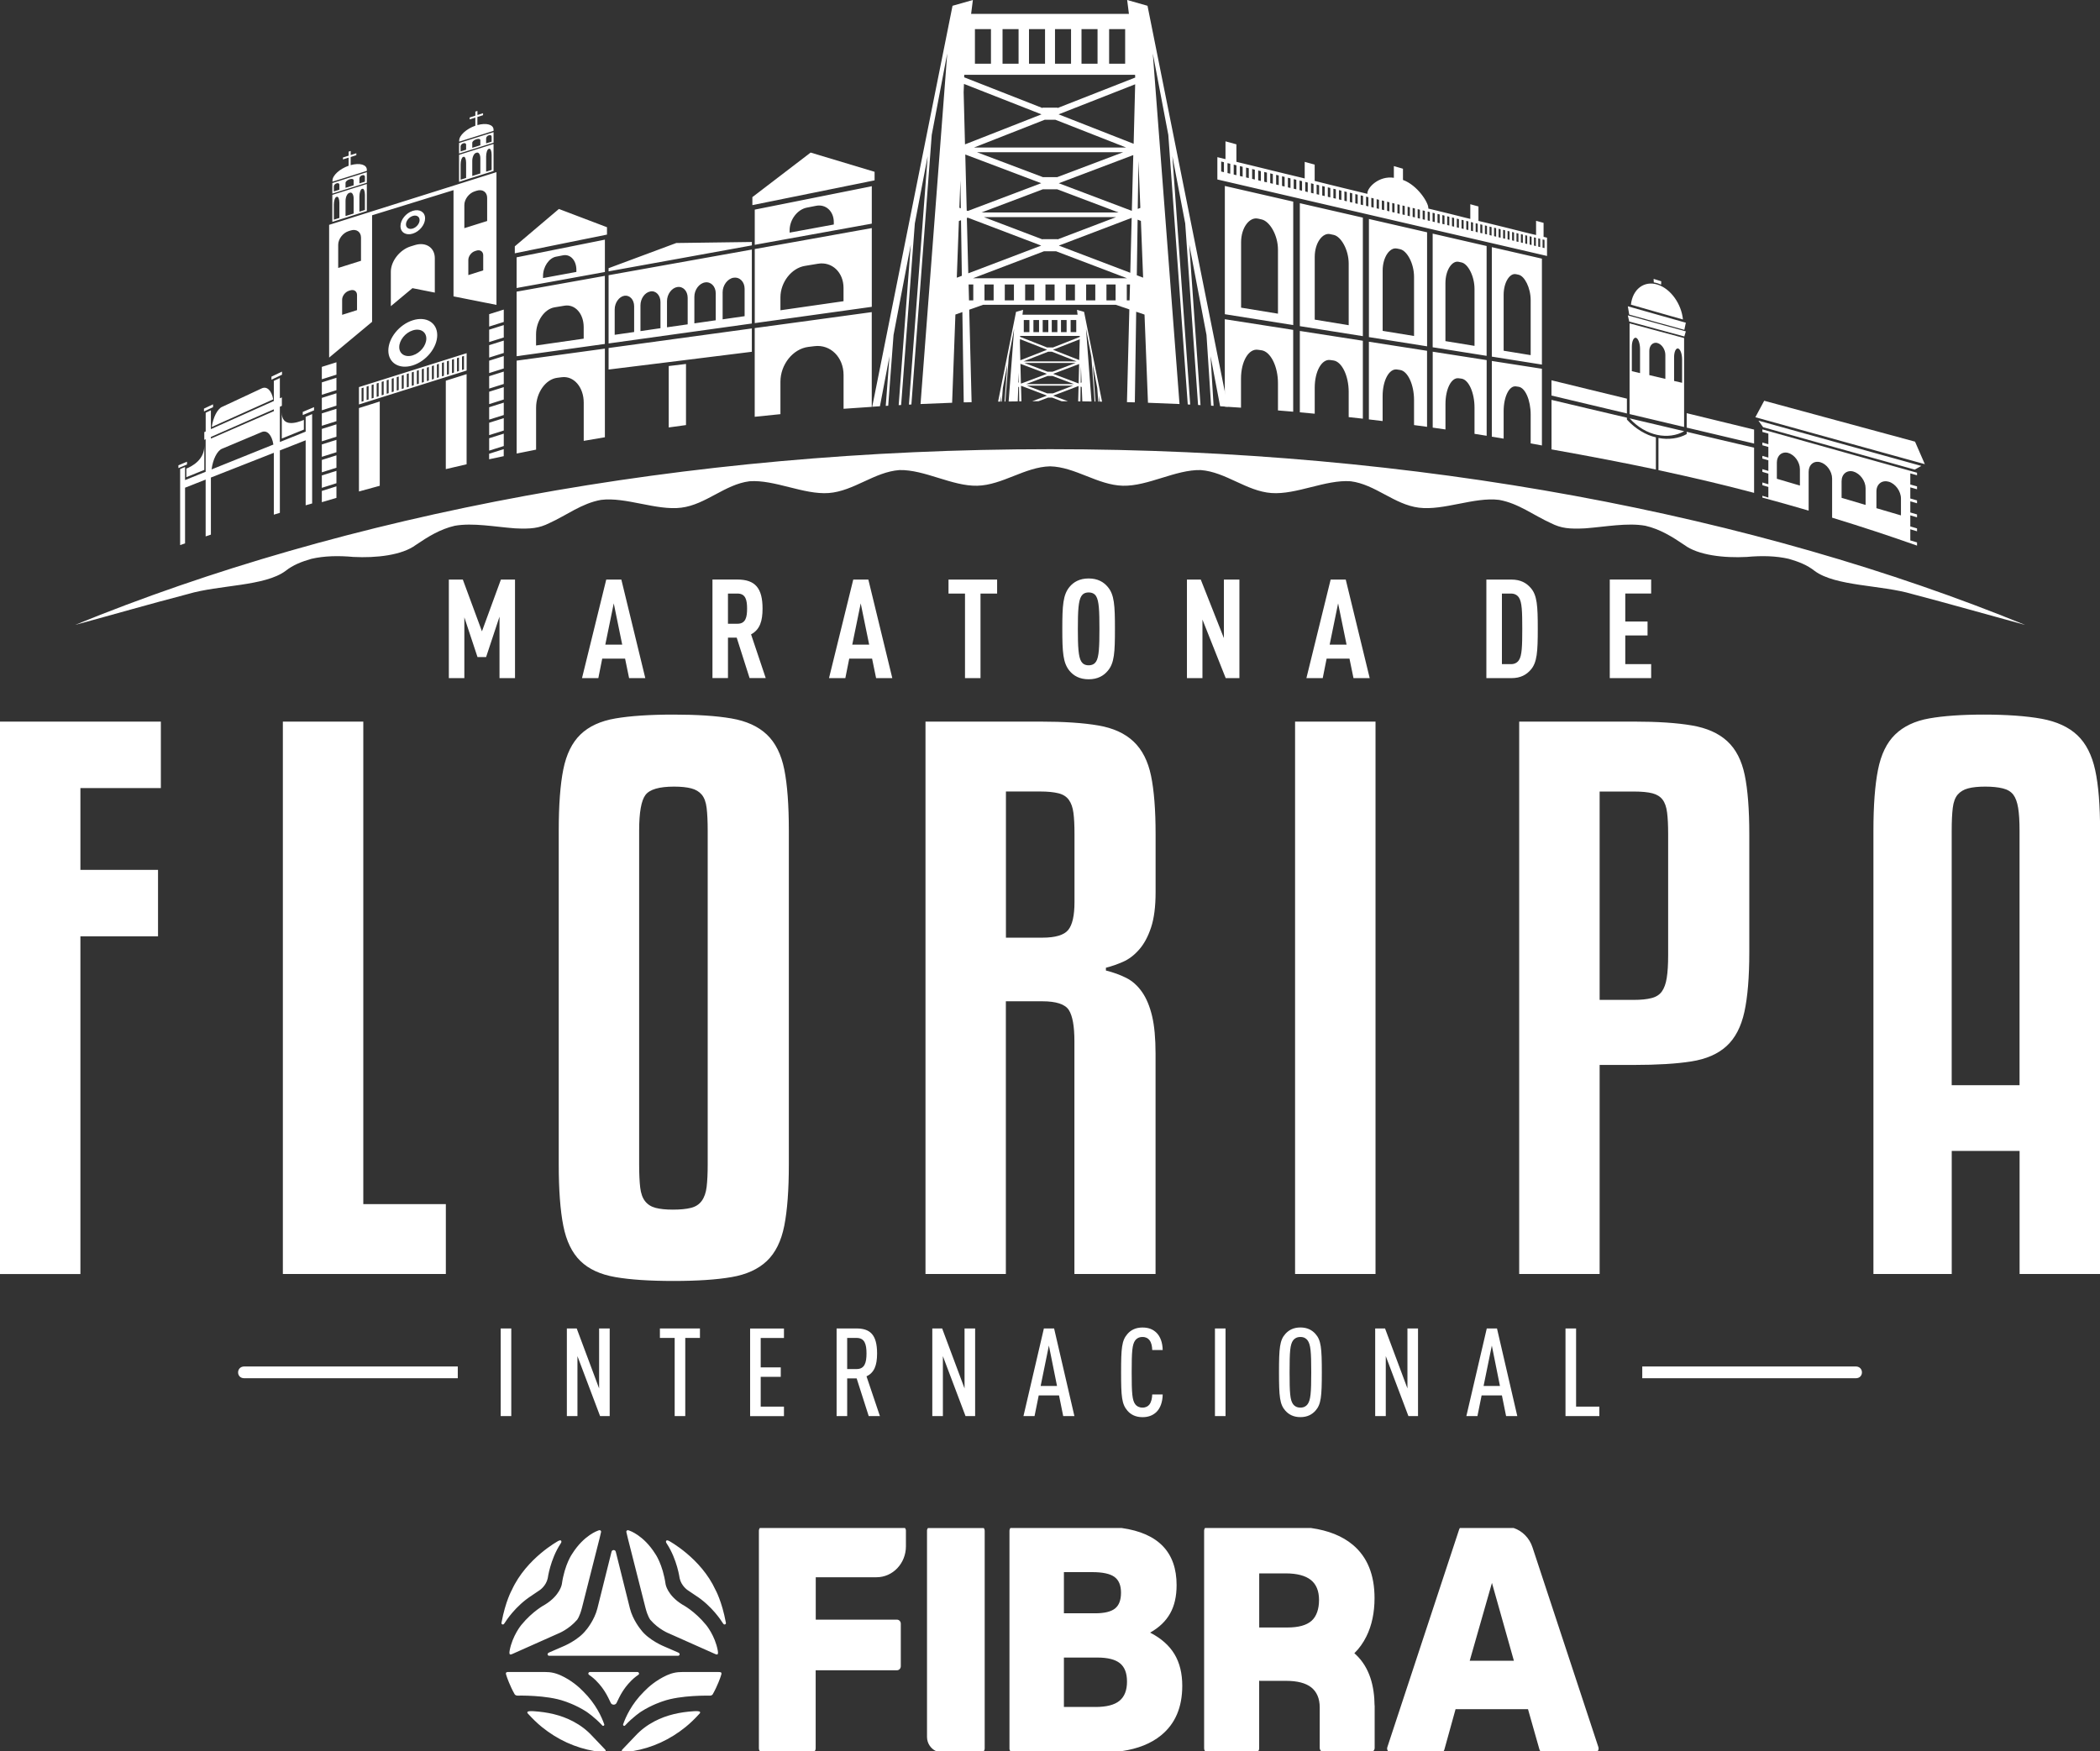
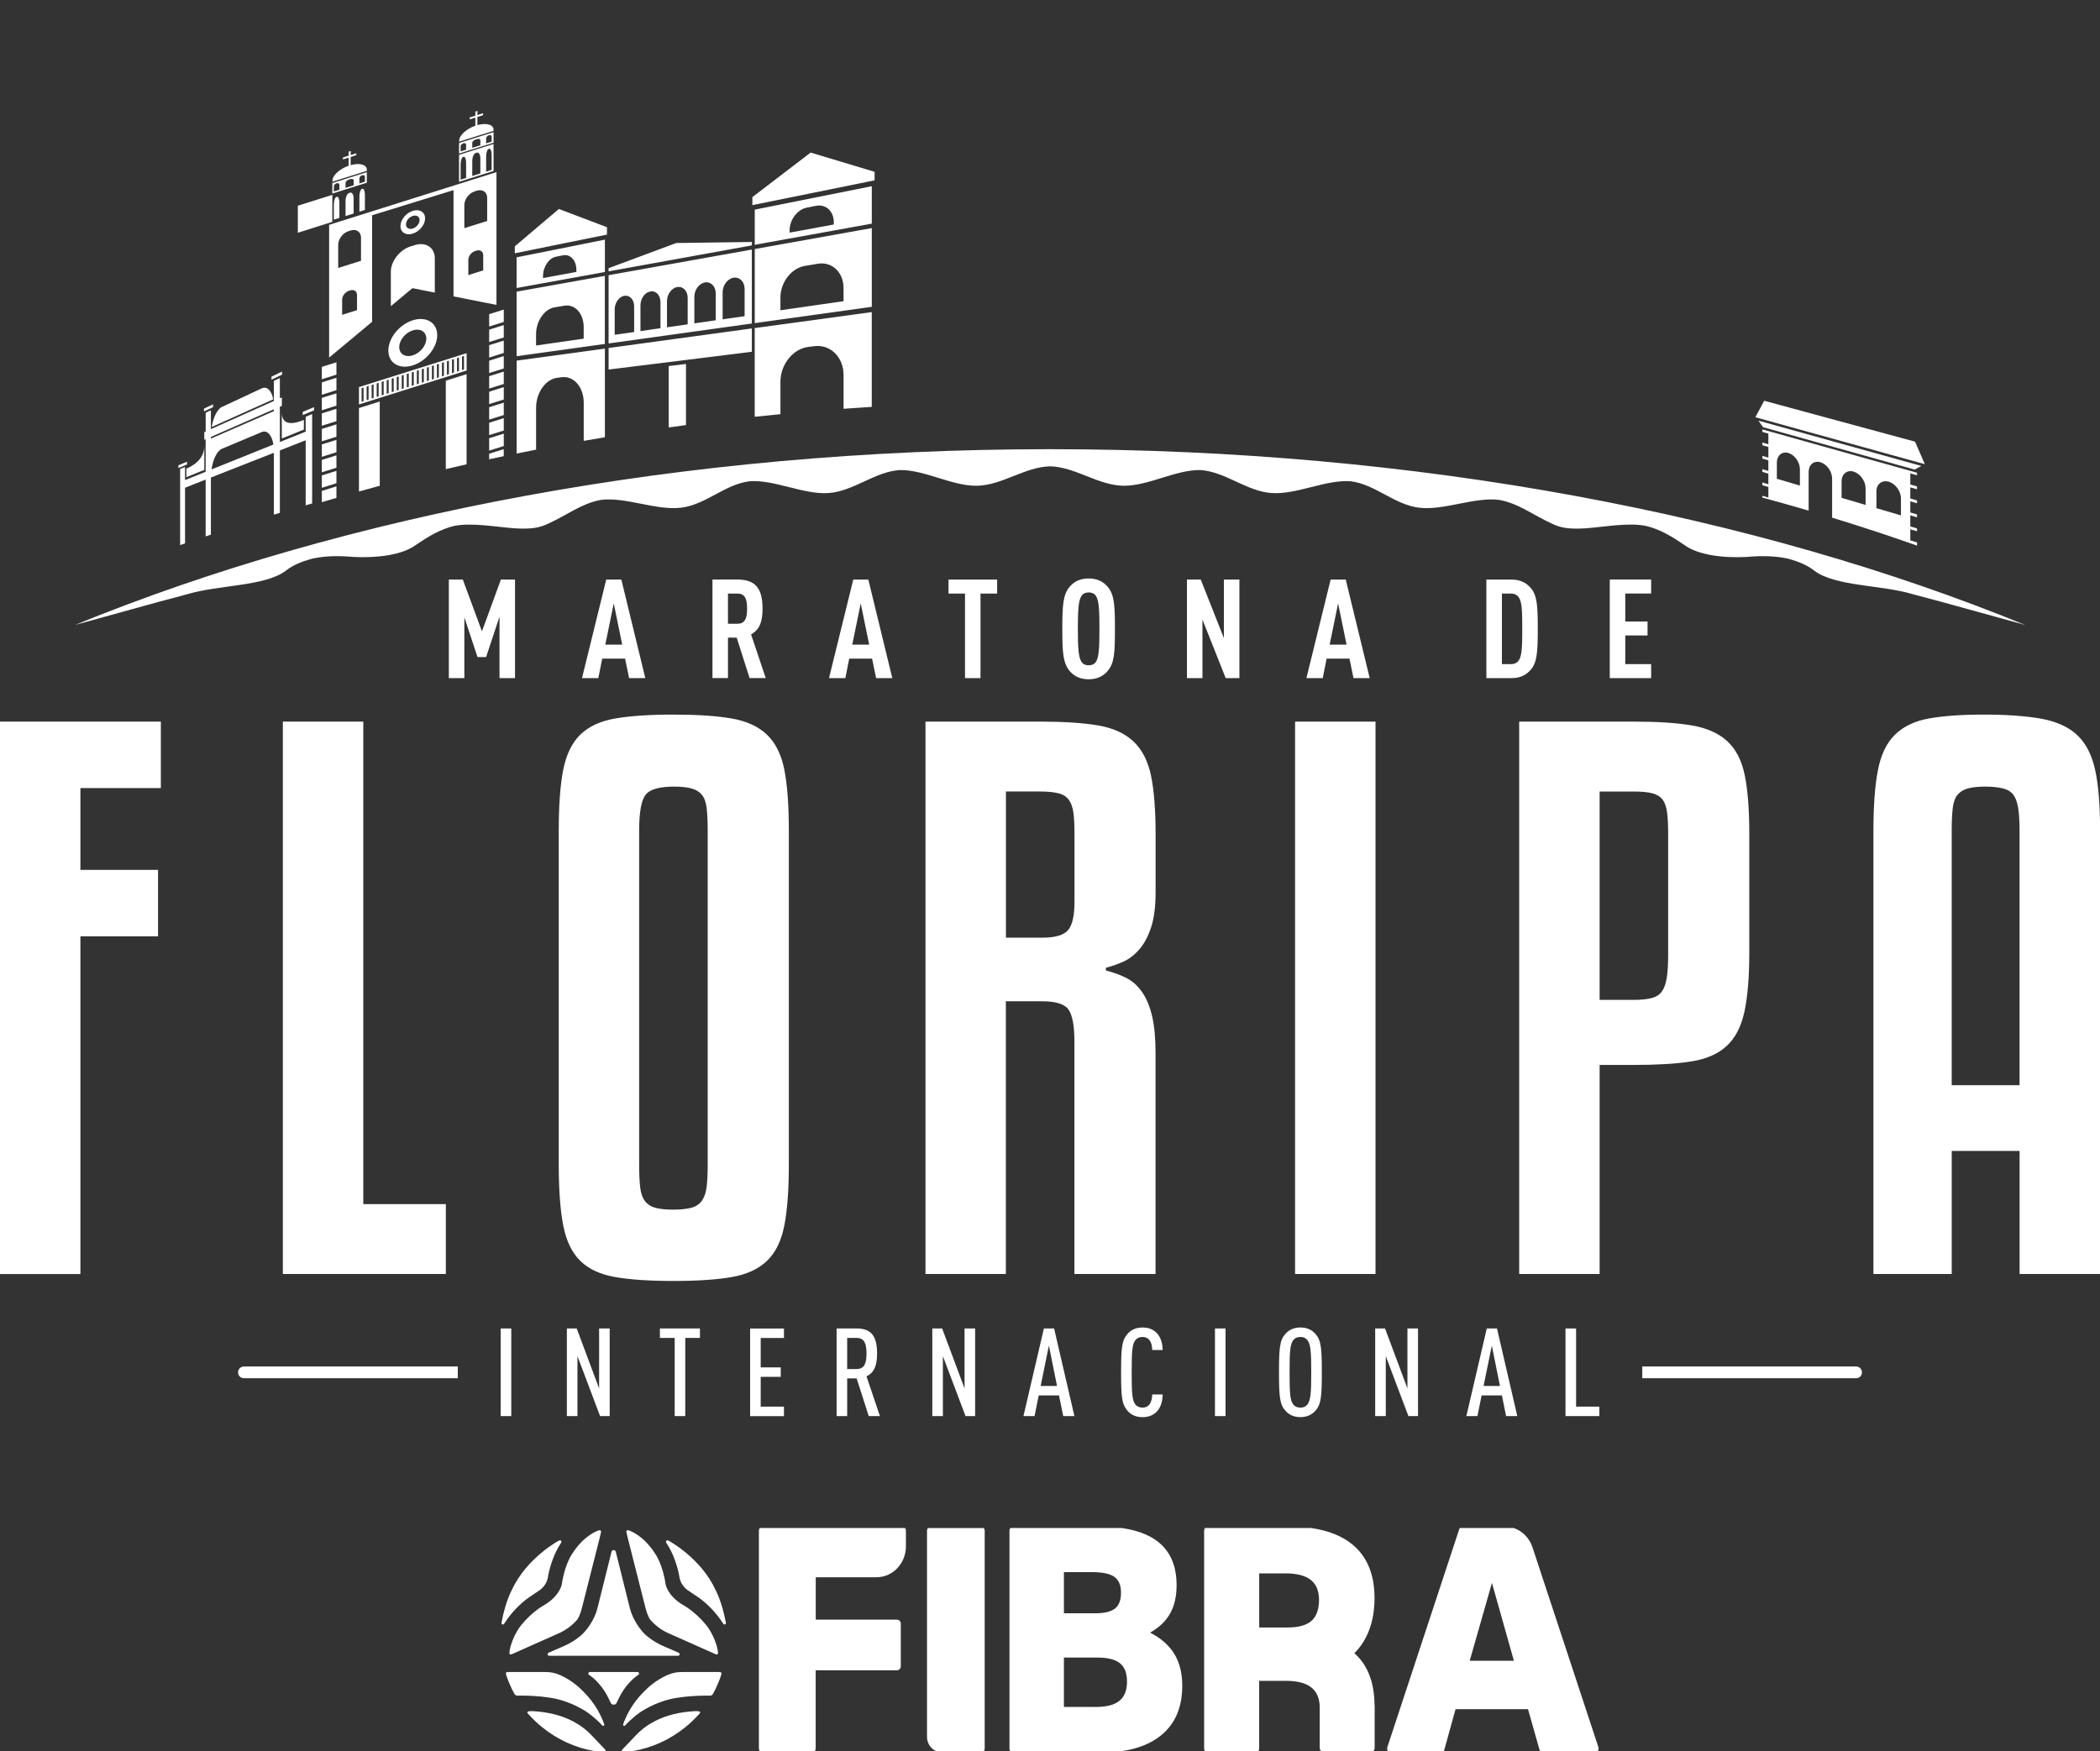
<svg xmlns="http://www.w3.org/2000/svg" id="Camada_2" data-name="Camada 2" viewBox="0 0 511.9 426.95">
  <rect x="0" y="0" width="511.9" height="426.95" fill="#333333" stroke="none" />
  <defs>
    <style>
      .cls-1 {
        fill-rule: evenodd;
      }

      .cls-1, .cls-2 {
        fill: #fff;
      }
    </style>
  </defs>
  <g id="Camada_1-2" data-name="Camada 1">
    <path class="cls-2" d="M483.94,191.79c-1.71,0-3.1.14-4.18.43-1.08.28-1.93.8-2.56,1.53-.62.74-1.02,1.82-1.19,3.24-.17,1.42-.26,3.27-.26,5.54v62.06h16.54v-62.06c0-2.27-.11-4.12-.34-5.54-.23-1.42-.63-2.5-1.19-3.24-.57-.74-1.42-1.25-2.56-1.53-1.14-.28-2.56-.43-4.26-.43M492.3,310.62v-30.01h-16.54v30.01h-19.09v-108.09c0-6.14.37-11.08,1.11-14.83.74-3.75,2.13-6.62,4.18-8.61,2.05-1.99,4.8-3.3,8.27-3.92,3.47-.62,7.93-.94,13.38-.94s10.37.34,14.07,1.02c3.69.68,6.59,2.02,8.7,4.01,2.1,1.99,3.55,4.83,4.35,8.52.8,3.69,1.19,8.61,1.19,14.75v108.09h-19.61ZM389.93,192.98v50.81h8.35c1.7,0,3.13-.14,4.26-.43,1.14-.28,1.99-.82,2.56-1.62.57-.8.97-1.9,1.19-3.32.23-1.42.34-3.27.34-5.54v-29.49c0-2.16-.08-3.92-.26-5.29-.17-1.36-.54-2.41-1.11-3.15-.57-.74-1.39-1.25-2.47-1.53-1.08-.28-2.59-.43-4.52-.43h-8.35ZM389.93,259.64v50.98h-19.61v-134.68h27.96c5.8,0,10.51.31,14.15.94,3.64.62,6.51,1.9,8.61,3.84,2.1,1.93,3.52,4.69,4.26,8.27.74,3.58,1.11,8.38,1.11,14.41v28.81c0,6.02-.4,10.85-1.19,14.49-.8,3.64-2.24,6.42-4.35,8.35-2.1,1.93-4.97,3.18-8.61,3.75-3.64.57-8.3.85-13.98.85h-8.35ZM335.3,310.62h-19.61v-134.68h19.61v134.68ZM245.21,228.62h8.87c3.18,0,5.29-.63,6.31-1.88,1.02-1.25,1.53-3.52,1.53-6.82v-16.54c0-2.16-.08-3.89-.26-5.2-.17-1.31-.54-2.36-1.11-3.15-.57-.8-1.42-1.34-2.56-1.62-1.14-.28-2.61-.43-4.43-.43h-8.35v35.63ZM245.21,310.62h-19.61v-134.68h27.96c5.8,0,10.51.31,14.15.94,3.64.62,6.51,1.93,8.61,3.92,2.1,1.99,3.52,4.77,4.26,8.35.74,3.58,1.11,8.33,1.11,14.24v14.15c0,3.52-.37,6.39-1.11,8.61-.74,2.22-1.7,4.01-2.9,5.37-1.19,1.36-2.5,2.36-3.92,2.98-1.42.62-2.81,1.11-4.18,1.45v.68c1.82.45,3.47,1.05,4.94,1.79,1.48.74,2.76,1.88,3.84,3.41,1.08,1.53,1.9,3.5,2.47,5.88.57,2.39.85,5.46.85,9.21v53.7h-19.78v-56.77c0-3.64-.45-6.17-1.36-7.59-.91-1.42-3.07-2.13-6.48-2.13h-8.87v66.49ZM172.51,202.53c0-2.27-.09-4.12-.26-5.54-.17-1.42-.57-2.5-1.19-3.24-.63-.74-1.48-1.25-2.56-1.53-1.08-.28-2.47-.43-4.18-.43-3.64,0-5.97.68-6.99,2.05-1.02,1.36-1.53,4.26-1.53,8.69v81.32c0,2.39.09,4.29.26,5.71.17,1.42.57,2.53,1.19,3.32.63.8,1.48,1.34,2.56,1.62,1.08.28,2.47.43,4.18.43,1.82,0,3.3-.14,4.43-.43,1.14-.28,2.02-.85,2.64-1.71.62-.85,1.02-1.99,1.19-3.41.17-1.42.26-3.27.26-5.54v-81.32ZM192.29,283.85c0,6.25-.37,11.25-1.11,15-.74,3.75-2.16,6.62-4.26,8.61-2.1,1.99-4.97,3.3-8.61,3.92-3.64.63-8.35.94-14.15.94s-10.51-.31-14.15-.94c-3.64-.63-6.48-1.93-8.52-3.92-2.05-1.99-3.44-4.86-4.18-8.61-.74-3.75-1.11-8.75-1.11-15v-81.32c0-6.25.37-11.22,1.11-14.92.74-3.69,2.13-6.54,4.18-8.52,2.05-1.99,4.89-3.3,8.52-3.92,3.64-.62,8.35-.94,14.15-.94s10.51.31,14.15.94c3.64.63,6.51,1.93,8.61,3.92,2.1,1.99,3.52,4.83,4.26,8.52.74,3.69,1.11,8.67,1.11,14.92v81.32ZM108.67,310.62h-39.72v-134.68h19.61v117.64h20.12v17.05ZM0,310.62v-134.68h39.21v16.2h-19.61v19.95h18.92v16.2h-18.92v82.35H0Z" />
    <path class="cls-2" d="M402.49,165.34v-3.41h-6.31v-6.99h5.43v-3.41h-5.43v-6.82h6.31v-3.41h-10.09v24.03h10.09ZM371.07,153.29c0,4.19-.07,6.55-.81,7.66-.37.57-1.01.98-1.92.98h-2.23v-17.21h2.23c.91,0,1.55.41,1.92.98.74,1.11.81,3.41.81,7.59ZM374.85,153.29c0-5.54-.14-8.2-1.76-9.99-.98-1.11-2.36-1.99-4.66-1.99h-6.11v24.03h6.11c2.3,0,3.68-.88,4.66-1.99,1.62-1.79,1.76-4.52,1.76-10.06ZM328.24,157.17h-4.12l2.06-10.06,2.06,10.06ZM333.88,165.34l-5.84-24.03h-3.68l-5.91,24.03h3.98l.95-4.76h5.57l.98,4.76h3.95ZM302.12,165.34v-24.03h-3.78v14.28l-5.64-14.28h-3.37v24.03h3.78v-14.28l5.67,14.28h3.34ZM268,153.33c0,4.39-.1,6.82-.81,7.97-.34.54-.91.91-1.82.91s-1.45-.37-1.79-.91c-.71-1.15-.84-3.58-.84-7.97s.13-6.82.84-7.97c.34-.54.88-.91,1.79-.91s1.49.37,1.82.91c.71,1.15.81,3.58.81,7.97ZM271.78,153.33c0-5.7-.14-8.34-1.75-10.23-.98-1.18-2.43-2.06-4.66-2.06s-3.68.88-4.66,2.06c-1.59,1.92-1.76,4.52-1.76,10.23s.17,8.3,1.76,10.23c.98,1.18,2.43,2.06,4.66,2.06s3.68-.88,4.66-2.06c1.62-1.89,1.75-4.52,1.75-10.23ZM243.06,144.72v-3.41h-11.85v3.41h4.02v20.62h3.78v-20.62h4.05ZM211.87,157.17h-4.12l2.06-10.06,2.06,10.06ZM217.51,165.34l-5.84-24.03h-3.68l-5.91,24.03h3.98l.95-4.76h5.57l.98,4.76h3.95ZM182.11,148.4c0,1.99-.3,3.68-2.33,3.68h-2.33v-7.36h2.33c2.03,0,2.33,1.69,2.33,3.68ZM186.66,165.34l-3.58-10.67c2.19-1.18,2.8-3.31,2.8-6.28,0-4.96-1.76-7.09-6.14-7.09h-6.07v24.03h3.78v-9.86h2.13l3.14,9.86h3.95ZM151.67,157.17h-4.12l2.06-10.06,2.06,10.06ZM157.3,165.34l-5.84-24.03h-3.68l-5.91,24.03h3.98l.95-4.76h5.57l.98,4.76h3.95ZM125.54,165.34v-24.03h-3.44l-4.62,12.62-4.66-12.62h-3.41v24.03h3.78v-14.82l3.21,9.69h2.09l3.27-9.86v14.99h3.78Z" />
    <path class="cls-2" d="M389.86,345.27v-2.31h-5.67v-19.06h-2.58v21.37h8.26ZM365.63,337.92h-3.99l2.01-9.85,1.98,9.85ZM369.86,345.27l-4.95-21.37h-2.49l-4.98,21.37h2.7l1.02-5.04h4.95l1.02,5.04h2.73ZM345.66,345.27v-21.37h-2.58v14.62l-5.46-14.62h-2.4v21.37h2.58v-14.62l5.52,14.62h2.34ZM319.63,334.59c0,5.07-.15,6.78-.9,7.8-.36.48-.9.81-1.74.81s-1.41-.33-1.77-.81c-.75-1.02-.87-2.73-.87-7.8s.12-6.78.87-7.8c.36-.48.93-.81,1.77-.81s1.38.33,1.74.81c.75,1.02.9,2.73.9,7.8ZM322.21,334.59c0-5.91-.18-7.83-1.56-9.37-.84-.93-1.98-1.56-3.66-1.56s-2.82.63-3.66,1.56c-1.38,1.53-1.56,3.45-1.56,9.37s.18,7.83,1.56,9.37c.84.93,1.98,1.56,3.66,1.56s2.82-.63,3.66-1.56c1.38-1.53,1.56-3.45,1.56-9.37ZM298.74,345.27v-21.37h-2.58v21.37h2.58ZM283.42,339.99h-2.55c-.03.9-.21,1.83-.69,2.46-.33.42-.87.75-1.68.75s-1.41-.33-1.77-.81c-.75-1.02-.87-2.73-.87-7.8s.12-6.78.87-7.8c.36-.48.93-.81,1.77-.81s1.35.33,1.68.75c.51.63.66,1.53.69,2.43h2.55c-.03-1.74-.54-3.27-1.53-4.23-.84-.81-1.89-1.26-3.39-1.26-1.68,0-2.85.63-3.66,1.56-1.41,1.62-1.56,3.45-1.56,9.37s.15,7.74,1.56,9.37c.81.93,1.98,1.56,3.66,1.56,1.41,0,2.46-.42,3.3-1.17,1.05-.96,1.59-2.55,1.62-4.35ZM257.66,337.92h-3.99l2.01-9.85,1.98,9.85ZM261.9,345.27l-4.95-21.37h-2.49l-4.98,21.37h2.7l1.02-5.04h4.95l1.02,5.04h2.73ZM237.7,345.27v-21.37h-2.58v14.62l-5.46-14.62h-2.4v21.37h2.58v-14.62l5.52,14.62h2.34ZM211.22,329.99c0,2.28-.45,3.81-2.43,3.81h-2.28v-7.59h2.28c1.98,0,2.43,1.5,2.43,3.78ZM214.49,345.27l-3.27-9.7c1.86-.87,2.58-2.61,2.58-5.58,0-4.68-1.8-6.09-5.04-6.09h-4.83v21.37h2.58v-9.19h2.31l2.94,9.19h2.73ZM191.1,345.27v-2.31h-5.67v-7.26h4.89v-2.31h-4.89v-7.17h5.67v-2.31h-8.25v21.37h8.25ZM170.62,326.21v-2.31h-9.76v2.31h3.6v19.06h2.58v-19.06h3.57ZM148.62,345.27v-21.37h-2.58v14.62l-5.46-14.62h-2.4v21.37h2.58v-14.62l5.52,14.62h2.34ZM124.63,345.27v-21.37h-2.58v21.37h2.58Z" />
    <path class="cls-2" d="M400.32,336.04h52.07c1.99-.02,1.96-2.84,0-2.87h-52.07v2.87ZM111.59,336.04h-52.07c-1.99-.02-1.96-2.84,0-2.87h52.07v2.87Z" />
-     <path class="cls-1" d="M237.65,7.1h3.91v8.44h-3.91V7.1ZM244.38,7.1h3.91v8.44h-3.91V7.1ZM250.83,7.1h3.91v8.44h-3.91V7.1ZM274.27,7.1h-3.91v8.44h3.91V7.1ZM267.54,7.1h-3.91v8.44h3.91V7.1ZM261.08,7.1h-3.91v8.44h3.91V7.1ZM239.98,69.36h2.23v3.88h-2.23v-3.88ZM244.93,69.36h2.23v3.88h-2.23v-3.88ZM249.89,69.36h2.23v3.88h-2.23v-3.88ZM254.84,69.36h2.23v3.88h-2.23v-3.88ZM259.8,69.36h2.23v3.88h-2.23v-3.88ZM264.76,69.36h2.23v3.88h-2.23v-3.88ZM269.71,69.36h2.23v3.88h-2.23v-3.88ZM236.11,69.36l.1,3.88h1.04v-3.88h-1.14ZM275.35,73.24l.1-3.88h-.78v3.88h.68ZM233.86,50.66l.35.13-.1-6.81-.25,6.68ZM278.1,53.86l-.79-.3-.2,13.55,1.54.59-.54-13.83ZM258.04,27.88l18.67-7.33-.37,14.51-18.29-7.18ZM253.88,27.88l-18.65,7.32-.33-12.72.08-2.02,18.9,7.42ZM258.1,59.88l17.76-6.76-.34,13.39-17.42-6.63ZM277.97,50.69l-.63.24.18-11.72.45,11.48ZM258.11,44.67l18.14-6.86-.35,13.6-17.8-6.73ZM235.69,53.15l.22-.08,17.9,6.81-17.78,6.76-.35-13.49ZM233.74,53.89l.52-.2.2,13.55-1.23.47.51-13.82ZM253.8,44.67l-17.89,6.77-.26-.1-.35-13.67,18.51,7ZM257.26,29.2h-2.6l-17.24,6.77h37.09l-17.24-6.77ZM254.12,26.25h3.67v.09l18.93-7.43-.03-.68h-41.64s-.02.62-.02.62l19.08,7.49v-.09ZM257.71,46.15h-3.5l-14.95,5.65h33.39l-14.95-5.65ZM254.21,43.19h3.5l16.09-6.08h-35.67l16.09,6.08ZM257.45,61.27h-2.98l-17.3,6.58h37.58l-17.3-6.58ZM254.12,58.31h3.67v.06l14.27-5.43h-32.21l14.27,5.43v-.06ZM249.56,78.03h1.37v2.95h-1.37v-2.95ZM251.91,78.03h1.37v2.95h-1.37v-2.95ZM254.17,78.03h1.37v2.95h-1.37v-2.95ZM262.35,78.03h-1.37v2.95h1.37v-2.95ZM260,78.03h-1.37v2.95h1.37v-2.95ZM257.75,78.03h-1.37v2.95h1.37v-2.95ZM248.24,93.24l.12.05-.04-2.38-.09,2.33ZM256.68,85.28l6.52-2.56-.13,5.07-6.39-2.51ZM255.23,85.28l-6.51,2.56-.11-4.44.03-.71,6.6,2.59ZM263.65,93.25l-.22.08.06-4.09.16,4.01ZM256.71,91.15l6.34-2.4-.12,4.75-6.22-2.35ZM255.2,91.15l-6.25,2.36-.09-.04-.12-4.77,6.46,2.44ZM256.41,85.75h-.91l-6.02,2.36h12.95l-6.02-2.36ZM255.32,84.72h1.28v.03l6.61-2.6v-.24s-14.55,0-14.55,0v.22s6.66,2.62,6.66,2.62v-.03ZM256.57,91.67h-1.22l-5.22,1.97h11.66l-5.22-1.97ZM255.35,90.63h1.22l5.62-2.13h-12.46l5.62,2.13ZM255.32,95.91h1.28v.02l4.98-1.9h-11.25l4.98,1.9v-.02ZM247.66,76.04l1.73-.49-.15,1.18h13.44l-.15-1.18,1.73.49,4.38,21.89h-.53s-.29-1.54-.29-1.54l.11,1.53h-.22s-.24-3.34-.24-3.34l-1.09-5.73.65,9.05h-.21s-.78-10.86-.78-10.86l-1.32-6.93,1.35,17.78c-.75-.01-1.49-.02-2.24-.03l-.14-3.5-.28-.1-.05,3.6h-.54s.1-3.75.1-3.75l-6.2,2.36,3.59,1.36h-1.52s-2.3-.88-2.3-.88h-1.04l-2.3.87h-1.52s3.59-1.36,3.59-1.36l-6.25-2.38-.08.03.1,3.74h-.54s-.05-3.55-.05-3.55l-.18.07-.13,3.49c-.74,0-1.48.02-2.22.03l1.35-17.78-1.32,6.93-.82,10.86h-.21s.68-9.05.68-9.05l-1.09,5.73-.25,3.33h-.21s.12-1.53.12-1.53l-.29,1.53h-.53s4.38-21.88,4.38-21.88ZM232.19,1.41l4.96-1.41-.43,3.39h38.47l-.43-3.39,4.96,1.41,19.58,97.76c-.63-.04-1.25-.08-1.88-.12l-2.33-12.2.74,12.1-.61-.04-1.12-17.24-4.2-22.02,2.74,39.12-.6-.03-3.13-44.26-3.13-16.41,4.35,60.57-.6-.03-4.74-65.72-3.78-19.85,6.51,85.47c-2.56-.12-5.12-.22-7.69-.31l-.84-21.5-2.03-.69-.33,22.08h-.48l-1.44-.04.58-22.61-3.32-1.13h-32.32l-3.39,1.2.58,22.55-1.08.03h-.84l-.33-22-1.7.6-.8,21.51c-2.58.09-5.14.19-7.7.31l6.51-85.47-3.78,19.85-4.96,65.73-.6.03,4.57-60.58-3.13,16.41-3.34,44.27-.6.03,2.95-39.13-4.2,22.02-1.3,17.25-.6.04.91-12.11-2.33,12.2c-.63.04-1.25.08-1.88.12L232.19,1.41Z" />
-     <path class="cls-1" d="M298.57,76.61v-31.27c5.7,1.31,11.26,2.58,16.67,3.82v30.1c-5.42-.86-10.98-1.74-16.67-2.65M306.6,53.29c.31.07.62.14.93.21,1.94.42,3.99,3.79,3.99,7.37v15.61c-2.97-.48-5.95-.97-8.99-1.47v-15.93c0-3.66,2.1-6.21,4.07-5.78ZM316.85,79.52v-29.98c5.25,1.2,10.37,2.37,15.36,3.52v28.9c-5-.79-10.11-1.6-15.36-2.44ZM324.23,57.09c.29.06.57.12.87.18,1.78.38,3.67,3.61,3.66,7.04,0,4.99,0,9.99,0,14.98-2.72-.44-5.48-.89-8.28-1.36v-15.28c0-3.51,1.95-5.96,3.75-5.57ZM333.69,82.19v-28.8c4.84,1.11,9.56,2.19,14.18,3.25v27.8c-4.61-.73-9.34-1.48-14.18-2.25ZM340.5,60.59c.27.06.52.11.8.17,1.66.36,3.39,3.44,3.39,6.75v14.41c-2.52-.41-5.07-.82-7.65-1.25v-14.68c0-3.37,1.79-5.75,3.46-5.39ZM349.23,84.66v-27.7c4.48,1.03,8.86,2.04,13.15,3.02v26.78c-4.29-.68-8.67-1.37-13.15-2.09ZM355.55,63.83c.24.05.48.1.73.16,1.53.33,3.15,3.29,3.15,6.47v13.87c-2.34-.38-4.7-.76-7.09-1.16v-14.13c0-3.24,1.65-5.54,3.21-5.21ZM363.65,86.95v-26.69c4.15.95,8.22,1.89,12.21,2.8v25.83c-3.98-.63-8.05-1.28-12.21-1.94ZM369.51,66.84c.23.05.45.1.68.15,1.43.31,2.93,3.15,2.93,6.22v13.38c-2.18-.35-4.36-.71-6.59-1.08v-13.61c0-3.13,1.54-5.36,2.98-5.05ZM376.02,58.37v2.01c.15.04.31.07.47.11v-2c-.16-.04-.31-.07-.47-.11ZM374.97,58.12v2.01c.15.04.31.08.47.11v-2.01c-.16-.04-.31-.07-.47-.11ZM373.92,57.86v2.02c.16.04.31.08.47.11v-2.01c-.15-.04-.31-.07-.47-.11ZM372.87,57.61v2.02c.16.04.31.08.47.11v-2.02c-.15-.04-.31-.07-.47-.11ZM371.8,57.35v2.03c.16.04.31.08.47.11v-2.03c-.16-.04-.31-.07-.47-.11ZM370.74,57.09v2.03c.15.04.31.08.47.11v-2.03c-.16-.04-.32-.07-.47-.11ZM369.66,56.83v2.05c.15.04.31.08.48.11v-2.04c-.17-.04-.33-.07-.48-.12ZM368.59,56.56v2.05c.15.04.31.08.48.11,0-.68,0-1.36,0-2.04-.16-.04-.32-.08-.47-.12ZM367.49,56.31v2.05c.16.04.32.08.48.11v-2.05c-.16-.04-.32-.07-.48-.12ZM366.4,56.04v2.06c.16.04.32.08.49.11v-2.06c-.17-.04-.33-.07-.49-.12ZM365.3,55.78v2.06c.16.04.33.08.49.12v-2.06c-.17-.04-.33-.07-.49-.12ZM364.2,55.51v2.07c.17.04.33.08.5.12v-2.07c-.17-.04-.33-.07-.5-.12ZM363.09,55.24v2.08c.16.04.32.08.5.12v-2.07c-.18-.04-.34-.08-.5-.12ZM361.97,54.96v2.08c.16.04.33.08.5.12v-2.08c-.17-.04-.34-.08-.5-.12ZM360.84,54.69v2.09c.17.04.34.08.5.12v-2.09c-.16-.04-.33-.08-.5-.12ZM359.71,54.42v2.1c.16.04.33.08.5.12v-2.09c-.17-.04-.34-.08-.5-.12ZM358.56,54.14v2.11c.17.04.33.08.51.12v-2.11c-.18-.04-.34-.08-.51-.12ZM357.42,53.86v2.11c.17.04.34.08.51.12v-2.11c-.17-.04-.34-.08-.51-.13ZM356.27,53.59v2.11c.17.04.34.08.51.12v-2.11c-.18-.04-.35-.08-.51-.12ZM355.11,53.31v2.12c.18.05.35.08.52.12v-2.12c-.18-.04-.35-.08-.52-.12ZM353.94,53.02v2.13c.17.05.34.08.52.12v-2.12c-.18-.04-.35-.08-.52-.13ZM352.77,52.74v2.13c.17.05.35.08.52.12v-2.13c-.18-.04-.35-.08-.52-.13ZM351.59,52.45v2.14c.18.05.35.08.52.12v-2.14c-.18-.04-.35-.08-.52-.13ZM350.41,52.16v2.15c.18.05.35.08.53.12v-2.14c-.18-.04-.35-.08-.53-.13ZM349.21,51.87v2.15c.18.05.35.09.53.13v-2.15c-.19-.04-.35-.08-.53-.13ZM348.01,51.58v2.16c.18.05.35.09.53.13v-2.16c-.18-.04-.35-.08-.53-.13ZM346.79,51.29v2.17c.18.05.36.09.54.13v-2.17c-.18-.04-.35-.08-.54-.13ZM345.57,50.99v2.18c.18.05.36.09.55.13v-2.17c-.18-.04-.36-.09-.55-.14ZM344.35,50.7v2.18c.18.05.35.09.55.13v-2.18c-.19-.04-.37-.08-.55-.13ZM343.12,50.4v2.19c.18.05.36.09.55.13v-2.18c-.18-.04-.37-.08-.55-.13ZM341.87,50.1v2.19c.18.05.37.09.55.13v-2.19c-.18-.04-.37-.08-.55-.13ZM340.64,49.8v2.2c.18.05.36.09.55.13v-2.2c-.19-.04-.37-.09-.55-.13ZM339.37,49.49v2.21c.18.05.37.09.56.13v-2.2c-.19-.04-.38-.09-.56-.14ZM338.12,49.19v2.21c.18.05.37.09.56.13v-2.21c-.19-.04-.38-.09-.56-.14ZM336.84,48.88v2.22c.19.05.37.09.57.13v-2.22c-.2-.04-.39-.09-.57-.14ZM335.57,48.57v2.23c.18.05.38.09.57.13v-2.22c-.19-.04-.39-.09-.57-.14ZM334.27,48.25v2.23c.19.05.38.1.58.14v-2.24c-.2-.04-.39-.09-.58-.14ZM332.99,47.95v2.24c.18.05.38.09.57.13v-2.24c-.19-.04-.39-.09-.57-.14ZM331.68,47.63v2.25c.19.05.39.09.58.14v-2.25c-.19-.04-.39-.09-.58-.14ZM330.37,47.31v2.26c.19.05.39.09.58.14v-2.25c-.19-.05-.39-.09-.58-.14ZM329.04,46.99v2.26c.19.05.39.09.59.14v-2.26c-.21-.05-.4-.09-.59-.14ZM327.71,46.67v2.27c.2.05.39.1.59.14v-2.27c-.2-.05-.39-.09-.59-.14ZM326.38,46.34c0,.76,0,1.52,0,2.28.2.05.39.1.6.14v-2.27c-.21-.05-.4-.09-.59-.14ZM325.03,46.02v2.28c.2.05.4.1.6.14v-2.28c-.2-.05-.4-.09-.6-.14ZM323.67,45.69v2.29c.2.05.4.1.61.14v-2.29c-.21-.05-.41-.09-.61-.15ZM322.31,45.36v2.3c.2.05.4.1.61.14v-2.3c-.21-.05-.41-.09-.61-.15ZM320.94,45.02v2.32c.2.05.4.1.61.14v-2.31c-.21-.05-.41-.09-.61-.15ZM319.57,44.69c0,.78,0,1.55,0,2.32.21.05.41.1.62.15v-2.31c-.21-.05-.41-.1-.61-.16ZM318.17,44.36v2.32c.21.05.41.1.61.15v-2.32c-.2-.05-.4-.09-.61-.15ZM316.77,44.02v2.33c.21.05.42.1.62.15v-2.33c-.2-.05-.41-.09-.62-.15ZM315.36,43.67v2.34c.2.05.41.1.63.15v-2.33c-.22-.05-.42-.1-.63-.15ZM313.94,43.33v2.35c.21.05.42.1.63.15v-2.34c-.22-.05-.43-.1-.63-.15ZM312.51,42.98v2.35c.21.05.42.1.63.15v-2.35c-.22-.05-.43-.1-.63-.15ZM311.07,42.63v2.36c.21.05.43.1.64.15v-2.36c-.22-.05-.43-.1-.64-.15ZM309.63,42.28v2.37c.21.05.43.1.64.15v-2.37c-.22-.05-.43-.1-.64-.16ZM308.17,41.93c0,.79,0,1.58,0,2.38.22.06.43.1.66.15v-2.37c-.23-.05-.44-.1-.65-.16ZM306.7,41.57v2.39c.21.06.43.11.65.16v-2.39c-.23-.05-.44-.1-.65-.16ZM305.22,41.21v2.4c.22.06.43.11.66.16v-2.39c-.22-.05-.44-.11-.66-.17ZM303.74,40.86v2.4c.22.06.43.11.67.16v-2.4c-.23-.05-.45-.1-.67-.16ZM302.24,40.5v2.41c.23.06.44.11.67.16v-2.41c-.23-.05-.45-.1-.67-.16ZM300.73,40.13v2.42c.22.06.44.11.67.16v-2.41c-.22-.05-.44-.1-.67-.16ZM299.22,39.76v2.43c.23.06.44.11.67.16v-2.42c-.22-.05-.44-.1-.67-.16ZM297.68,39.39v2.43c.22.06.44.11.67.16v-2.43c-.23-.05-.46-.11-.67-.16ZM373.12,108.1v-7.01c0-3.51-1.32-6.56-2.95-6.79-.21-.03-.43-.06-.63-.09-1.64-.24-3.01,2.5-3.01,6.06v6.68c-.95-.16-1.91-.32-2.88-.48v-18.46c4.15.65,8.23,1.28,12.21,1.9v18.7c-.91-.17-1.83-.34-2.74-.5ZM359.43,105.78v-6.4c0-3.64-1.42-6.81-3.17-7.06-.23-.03-.45-.06-.68-.09-1.78-.25-3.23,2.57-3.23,6.28v6.2c-1.03-.15-2.07-.3-3.11-.45v-18.51c4.48.7,8.86,1.38,13.15,2.05v18.45c-.98-.16-1.96-.32-2.95-.47ZM344.69,103.64v-6.09c0-3.78-1.53-7.09-3.42-7.35-.25-.03-.49-.07-.74-.11-1.91-.27-3.5,2.66-3.5,6.5v6.07c-1.11-.14-2.23-.27-3.35-.4v-18.94c4.84.75,9.56,1.49,14.18,2.21,0,3.5,0,6.99,0,10.48v8.06c-1.06-.15-2.12-.29-3.18-.43ZM328.76,101.71v-6.15c0-3.93-1.66-7.37-3.7-7.67-.27-.04-.53-.07-.8-.11-2.06-.29-3.78,2.74-3.78,6.75v6.34c-1.21-.12-2.42-.23-3.63-.34v-19.84c5.25.82,10.36,1.62,15.36,2.39v19c-1.15-.13-2.3-.26-3.45-.38ZM339.8,40.5c.73.22,1.46.43,2.19.64v2.73c3.53,1.29,6.18,5.47,6.18,6.82s0,.1,0,.16c.13.03.25.06.37.09.22.05.44.11.67.16.18.05.35.09.53.13.23.05.44.11.67.16.18.05.35.09.53.14.22.05.43.11.65.15.18.05.35.09.52.13.22.05.44.11.66.16.17.05.35.09.52.13.22.05.43.11.65.16.17.05.34.09.52.13.21.05.43.11.64.16.18.05.35.08.52.13.21.05.43.11.63.16.17.05.34.09.51.13.22.05.43.11.64.16.17.05.34.08.51.12.16.04.32.08.49.12v-3.58c.67.19,1.33.37,1.99.55v3.52c.14.03.28.07.43.1.17.04.34.08.5.12.21.05.42.1.64.15.16.04.33.08.5.12.21.05.41.1.62.15.16.04.32.08.5.12.2.05.41.1.61.15.17.04.33.08.5.12.2.05.4.1.6.15.16.04.32.08.49.12.21.05.41.1.61.15.16.04.32.08.49.12.2.05.4.1.6.15.16.04.32.08.48.12.2.05.41.1.61.15.15.04.31.08.47.12.2.05.4.1.6.15.15.04.31.08.48.12.19.05.39.1.59.15.15.04.31.08.47.12.19.05.39.1.59.15.16.04.31.08.47.11.2.05.39.1.6.15.16.04.31.08.47.11.19.05.39.1.59.14.16.04.31.08.47.11.02,0,.04.01.06.02v-3.47c.61.17,1.22.34,1.83.5v3.41c.07.02.14.03.21.05.2.06.41.1.63.15v4.46c-11.33-2.62-23.38-5.43-36.21-8.4-13.72-3.18-28.4-6.59-44.15-10.25v-5.44c.31.07.62.15.93.22.22.06.44.11.67.17.13.04.26.06.38.09v-4.34c.89.25,1.78.49,2.66.73v4.26c.28.07.55.14.84.21.23.06.44.11.67.16.27.07.55.14.82.2.22.06.43.11.67.16.27.07.55.13.82.2.22.06.43.11.66.16.27.07.55.13.82.2.21.06.43.11.65.16.27.07.55.13.82.2.21.06.43.11.65.16.26.07.53.13.8.2.21.06.43.11.64.16.27.07.54.13.8.19.22.06.43.11.64.16.27.07.53.13.8.19.21.06.42.1.63.16.27.06.53.13.8.19.21.06.42.1.63.15.26.06.51.13.78.19.21.06.41.1.63.15.26.06.52.13.79.19.21.06.42.1.62.15.23.06.44.12.67.17v-4.05c.8.23,1.62.45,2.43.67v3.98c.14.04.3.08.45.11.2.05.4.1.61.15.26.06.51.12.76.19.2.05.4.1.61.15.25.06.5.12.75.19.2.05.4.1.61.15.25.06.5.12.75.18.2.05.4.1.6.15.25.06.5.12.75.18.19.05.39.1.59.15.25.06.49.12.74.18.2.05.39.1.59.14.25.06.49.12.73.18.19.05.39.1.59.14.24.06.48.12.73.18.19.05.39.1.58.14.24.06.48.12.73.18.19.05.39.1.58.14.24.06.48.12.73.18.12.03.25.06.37.09,0-.05,0,1.24,0-.16s2.82-4.31,6.45-3.76v-2.81ZM311.52,100.08v-6.67c0-4.09-1.81-7.7-4.02-8.01-.3-.04-.59-.08-.88-.12-2.25-.32-4.1,2.83-4.11,7,0,2.38,0,4.75,0,7.12-1.32-.09-2.63-.18-3.95-.26v-21.31c5.7.89,11.26,1.76,16.67,2.6v19.95c-1.24-.11-2.48-.21-3.72-.31Z" />
    <path class="cls-1" d="M183.98,78.78v-18.06c4.51-.8,9.13-1.63,13.82-2.47,4.79-.85,9.7-1.74,14.71-2.64v19.2c-5.01.7-9.92,1.38-14.71,2.05-4.69.65-9.31,1.29-13.82,1.92M196.21,64.83c1.05-.17,2.12-.36,3.2-.53,3.39-.56,6.21,2.09,6.21,5.9v3.24c-5.24.76-10.37,1.5-15.38,2.21v-3.13c0-3.69,2.68-7.15,5.97-7.69ZM183.4,50.01c4.69-.95,9.52-1.93,14.41-2.92,5.01-1.02,10.14-2.06,15.38-3.12v-2.08c-5.31-1.59-10.51-3.15-15.59-4.69-4.83,3.7-9.58,7.32-14.2,10.86v1.95ZM125.93,86.86v-15.75c3.42-.61,6.92-1.24,10.46-1.87,3.61-.64,7.31-1.31,11.05-1.98v16.6c-3.74.52-7.44,1.05-11.05,1.54-3.54.49-7.04.98-10.46,1.45ZM135.19,74.93c.81-.13,1.61-.27,2.42-.4,2.56-.42,4.67,1.93,4.67,5.23v2.81c-3.95.57-7.81,1.13-11.61,1.67v-2.73c0-3.21,2.03-6.17,4.52-6.58ZM142.29,107.48v-9.31c0-3.77-2.41-6.56-5.33-6.2-.38.05-.75.1-1.11.14-2.85.35-5.17,3.63-5.17,7.3v10.22c-1.59.31-3.17.63-4.74.95v-22.65c3.42-.46,6.92-.94,10.46-1.42,3.61-.49,7.31-1,11.05-1.51v21.61c-1.72.29-3.44.58-5.16.88ZM125.49,61.76c3.57-.72,7.21-1.46,10.91-2.22,3.78-.77,7.63-1.55,11.56-2.34v-1.8c-3.98-1.51-7.88-2.99-11.72-4.45-3.66,3.09-7.24,6.13-10.75,9.11v1.7ZM148.35,83.74v-16.64c5.43-.97,11.02-1.97,16.75-3,5.88-1.05,11.94-2.14,18.17-3.25v18.03c-6.23.87-12.29,1.72-18.17,2.53-5.73.79-11.32,1.58-16.75,2.33ZM152.2,72.11h0c-1.3.22-2.36,1.71-2.36,3.32v6.2c1.56-.22,3.15-.45,4.74-.68v-6.27c0-1.62-1.08-2.78-2.39-2.57ZM158.55,71.06h0c-1.35.22-2.43,1.74-2.43,3.38v6.29c1.61-.23,3.24-.47,4.88-.71v-6.37c0-1.66-1.11-2.83-2.46-2.6ZM165.1,69.98h0c-1.38.23-2.51,1.77-2.51,3.43v6.39c1.67-.24,3.35-.47,5.04-.72v-6.46c0-1.68-1.14-2.87-2.53-2.63ZM171.85,68.86h0c-1.43.23-2.59,1.8-2.59,3.49v6.49c1.72-.24,3.46-.5,5.21-.75v-6.56c0-1.71-1.19-2.91-2.62-2.67ZM178.81,67.71h0c-1.46.24-2.66,1.84-2.66,3.56v6.59c1.77-.25,3.55-.51,5.36-.77v-6.67c0-1.73-1.22-2.94-2.7-2.7ZM148.35,90.1v-5.25c5.43-.74,11.02-1.51,16.75-2.29,5.88-.8,11.94-1.63,18.17-2.48v5.69c-6.23.77-12.29,1.53-18.17,2.26-5.73.71-11.32,1.4-16.75,2.07ZM163.01,89.25c1.39-.17,2.8-.34,4.21-.51v14.9c-1.41.19-2.81.38-4.21.58v-14.96ZM148.34,66.16c5.44-.98,11.02-2,16.76-3.03,5.89-1.06,11.94-2.16,18.18-3.3v-.83c-6.31.09-12.46.17-18.43.25-5.65,2.1-11.15,4.15-16.5,6.14v.76ZM125.93,70.22v-7.48c3.42-.68,6.92-1.38,10.46-2.09,3.61-.72,7.31-1.46,11.06-2.22,0,2.64,0,5.26,0,7.89-3.74.68-7.44,1.36-11.05,2.01-3.54.64-7.04,1.27-10.46,1.89ZM135.56,62.58c.56-.11,1.12-.22,1.69-.33,1.79-.35,3.25,1.25,3.25,3.55v.5c-2.74.51-5.45,1.01-8.13,1.5v-.49c0-2.26,1.43-4.39,3.18-4.73ZM183.98,59.69v-8.58c4.51-.9,9.13-1.82,13.82-2.76,4.79-.95,9.7-1.95,14.71-2.95v9.13c-5.01.91-9.92,1.8-14.71,2.66-4.69.85-9.31,1.68-13.82,2.5ZM196.68,50.62c.74-.14,1.5-.29,2.25-.44,2.37-.47,4.32,1.33,4.32,3.99v.57c-3.65.67-7.24,1.34-10.77,1.98v-.56c0-2.6,1.89-5.09,4.2-5.54ZM205.63,99.67v-8.23c0-4.35-3.21-7.52-7.09-7.04-.5.07-.99.12-1.49.18-3.76.47-6.81,4.29-6.81,8.49,0,2.64,0,5.27,0,7.91-2.1.2-4.19.42-6.27.64v-21.63c4.51-.61,9.13-1.24,13.82-1.88,4.79-.65,9.7-1.33,14.71-2.01v23.1c-2.3.15-4.59.3-6.88.47Z" />
    <path class="cls-1" d="M255.95,113.7c-6.12.15-11.61,4.58-17.72,4.73-6.12.15-12.87-3.97-18.99-3.82-6.09.45-11.13,5.14-17.22,5.6-6.09.45-13.23-3.32-19.32-2.87-6.03.76-10.6,5.68-16.63,6.44-6.03.76-13.53-2.66-19.56-1.9-4.7.83-8.41,3.77-12.62,5.67-2.52,1.26-4.5,1.45-8.34,1.27-4.96-.37-10.26-1.41-14.69-.63-3.6.83-6.56,2.69-9.5,4.68-3.37,2.51-9.65,3.21-15.22,2.92-3.67-.34-7.15-.25-10.22.46-2.37.68-4.49,1.49-6.32,2.95-5.08,3.77-16.19,3.38-23.77,5.63-9.13,2.38-18.41,5.06-27.54,7.54,65.63-26.85,148.1-42.85,237.68-42.85,89.58,0,172.05,16,237.68,42.85-9.13-2.48-18.42-5.15-27.54-7.54-7.58-2.24-18.69-1.86-23.77-5.63-1.83-1.46-3.96-2.27-6.32-2.95-3.07-.71-6.55-.8-10.22-.46-5.57.3-11.86-.41-15.22-2.92-2.94-1.99-5.9-3.85-9.5-4.68-4.43-.79-9.73.26-14.69.63-3.84.19-5.82,0-8.34-1.27-4.21-1.9-7.92-4.84-12.62-5.67-6.03-.76-13.53,2.66-19.56,1.9-6.03-.76-10.6-5.68-16.63-6.44-6.09-.45-13.23,3.32-19.32,2.87-6.09-.45-11.13-5.14-17.22-5.6-6.12-.15-12.87,3.97-18.99,3.82-6.12-.15-11.61-4.58-17.72-4.73" />
-     <path class="cls-1" d="M105.98,71.34l-5.44-1.08-5.27,4.39v-8.39c0-2.58,2.18-5.37,4.84-6.19l1.04-.32c2.66-.82,4.84.62,4.84,3.2v8.39ZM118.75,53.88v-5.65c0-1.39-1.13-2.18-2.51-1.74l-.54.17c-1.38.44-2.51,1.93-2.51,3.32v5.65l5.57-1.75ZM117.79,65.93v-3.69c0-.91-.74-1.42-1.64-1.14l-.35.11c-.9.28-1.64,1.26-1.64,2.17v3.69l3.64-1.15ZM87.03,75.62v-3.69c0-.91-.74-1.42-1.64-1.14l-.35.11c-.9.29-1.64,1.26-1.64,2.17v3.69l3.64-1.15ZM88,63.58v-5.65c0-1.39-1.13-2.18-2.51-1.74l-.54.17c-1.38.44-2.51,1.93-2.51,3.32v5.65l5.57-1.75ZM87.5,99.49l5.07-1.6v20.55c-1.7.46-3.39.92-5.07,1.39v-20.34ZM108.67,92.82l5.07-1.6v21.98c-1.7.39-3.39.78-5.07,1.18v-21.56ZM89.37,94.26l.48-.15v3.29l-.48.15v-3.29ZM90.59,93.88l.48-.15v3.29l-.48.15v-3.29ZM91.82,93.49l.48-.15v3.29l-.48.15v-3.29ZM93.04,93.1l.48-.15v3.29l-.48.15v-3.29ZM94.26,92.72l.48-.15v3.29l-.48.15v-3.29ZM95.49,92.33l.48-.15v3.29l-.48.15v-3.29ZM96.71,91.95l.48-.15v3.29l-.48.15v-3.29ZM97.93,91.56l.48-.15v3.29l-.48.15v-3.29ZM99.16,91.18l.48-.15v3.29l-.48.15v-3.29ZM100.38,90.79l.48-.15v3.29l-.48.15v-3.29ZM101.61,90.4l.48-.15v3.29l-.48.15v-3.29ZM102.83,90.02l.48-.15v3.29l-.48.15v-3.29ZM104.06,89.63l.48-.15v3.29l-.48.15v-3.29ZM105.28,89.25l.48-.15v3.29l-.48.15v-3.29ZM106.5,88.86l.48-.15v3.29l-.48.15v-3.29ZM107.73,88.48l.48-.15v3.29l-.48.15v-3.29ZM108.95,88.09l.48-.15v3.29l-.48.15v-3.29ZM110.18,87.7l.48-.15v3.29l-.48.15v-3.29ZM111.4,87.32l.48-.15v3.29l-.48.15v-3.29ZM112.62,86.93l.48-.15v3.29l-.48.15v-3.29ZM88.14,94.65l.48-.15v3.29l-.48.15v-3.29ZM87.5,94.38l26.25-8.27v4.23l-26.25,8.27v-4.23ZM100.62,80.55c1.82-.57,3.3.32,3.3,2.01s-1.48,3.51-3.3,4.08c-1.82.57-3.3-.32-3.3-2.01s1.48-3.51,3.3-4.08ZM100.62,78.09c3.29-1.04,5.96.59,5.96,3.62s-2.67,6.34-5.96,7.38c-3.29,1.04-5.96-.58-5.96-3.62s2.67-6.34,5.96-7.38ZM122.8,108.75l-3.56,1.12v-3.02l3.56-1.12v3.02ZM122.8,104.97l-3.56,1.12v-3.02l3.56-1.12v3.02ZM122.8,101.19l-3.56,1.12v-3.02l3.56-1.12v3.02ZM122.8,97.41l-3.56,1.12v-3.02l3.56-1.12v3.02ZM122.8,93.62l-3.56,1.12v-3.02l3.56-1.12v3.02ZM122.8,89.84l-3.56,1.12v-3.02l3.56-1.12v3.02ZM122.8,86.06l-3.56,1.12v-3.02l3.56-1.12v3.02ZM122.8,82.28l-3.56,1.12v-3.02l3.56-1.12v3.02ZM122.8,78.5l-3.56,1.12v-3.02l3.56-1.12v3.02ZM119.23,111.98v-1.35l3.56-1.12v1.71c-1.19.25-2.38.5-3.56.76ZM78.45,122.44v-2.74l3.56-1.12v2.81c-1.19.35-2.38.7-3.56,1.05ZM82.01,117.82l-3.56,1.12v-3.02l3.56-1.12v3.02ZM82.01,114.04l-3.56,1.12v-3.02l3.56-1.12v3.02ZM82.01,110.26l-3.56,1.12v-3.02l3.56-1.12v3.02ZM82.01,106.48l-3.56,1.12v-3.02l3.56-1.12v3.02ZM82.01,102.69l-3.56,1.12v-3.02l3.56-1.12v3.02ZM82.01,98.91l-3.56,1.12v-3.02l3.56-1.12v3.02ZM82.01,95.13l-3.56,1.12v-3.02l3.56-1.12v3.02ZM82.01,91.35l-3.56,1.12v-3.02l3.56-1.12v3.02ZM100.62,52.65c.92-.29,1.66.16,1.66,1.01s-.74,1.77-1.66,2.06c-.92.29-1.66-.16-1.66-1.01s.74-1.77,1.66-2.06ZM100.62,51.41c1.66-.52,3,.29,3,1.83s-1.34,3.2-3,3.72c-1.66.52-3-.29-3-1.83s1.34-3.2,3-3.72ZM81.01,47.2l8.41-2.65v-2.57l-8.41,2.65v2.57ZM86.86,37.37v.47l-1.38.44v1.98c2.19-.61,3.94-.13,3.94,1.13v.27l-8.38,2.64v-.27c0-1.26,1.75-2.85,3.94-3.62v-1.98l-1.38.44v-.47l1.38-.44v-.99l.51-.16v.99l1.38-.44ZM86.2,45.17v-1.22c0-.3-.4-.42-.89-.26l-.19.06c-.49.16-.89.53-.89.83v1.22l1.98-.62ZM82.73,46.26v-1.22c0-.3-.27-.46-.61-.36l-.13.04c-.33.1-.61.44-.61.74v1.22l1.34-.42ZM82.73,53.14v-3.69c0-.91-.27-1.57-.61-1.47l-.13.04c-.33.1-.61.94-.61,1.85v3.69l1.34-.42ZM86.2,52.04v-3.69c0-.91-.4-1.53-.89-1.37l-.19.06c-.49.15-.89,1.03-.89,1.94v3.7l1.98-.62ZM88.95,51.18v-3.69c0-.91-.27-1.57-.61-1.46l-.13.04c-.33.1-.6.94-.6,1.85v3.69l1.34-.42ZM88.95,44.3v-1.22c0-.3-.27-.46-.61-.36l-.13.04c-.33.1-.6.44-.6.74v1.22l1.34-.42ZM81.01,54.1l8.41-2.65v-6.59l-8.41,2.65v6.59ZM111.9,37.44l8.41-2.65v-2.57l-8.41,2.65v2.56ZM117.75,27.61v.47l-1.38.44v1.98c2.19-.61,3.94-.13,3.94,1.13v.27l-8.38,2.64v-.27c0-1.26,1.75-2.85,3.94-3.62v-1.98l-1.38.44v-.47l1.38-.44v-.99l.51-.16v.99l1.38-.44ZM117.09,35.41v-1.22c0-.3-.4-.42-.89-.26l-.19.06c-.49.15-.89.53-.89.83v1.22l1.98-.62ZM113.62,36.5v-1.22c0-.3-.27-.46-.61-.36l-.13.04c-.33.1-.6.44-.6.74v1.22l1.34-.42ZM113.62,43.38v-3.69c0-.91-.27-1.57-.61-1.46l-.13.04c-.33.1-.6.94-.6,1.85v3.69l1.34-.42ZM117.09,42.28v-3.69c0-.91-.4-1.53-.89-1.37l-.19.06c-.49.15-.89,1.03-.89,1.94v3.69l1.98-.62ZM119.84,41.42v-3.69c0-.91-.27-1.57-.6-1.46l-.13.04c-.33.1-.61.94-.61,1.85v3.69l1.34-.42ZM119.84,34.54v-1.22c0-.3-.27-.46-.6-.36l-.13.04c-.33.1-.61.44-.61.74v1.22l1.34-.42ZM111.9,44.34l8.41-2.65v-6.59l-8.41,2.65v6.59ZM80.23,87.19v-32.37l40.79-12.85v32.37l-10.47-2.08v-25.9l-19.85,6.13v25.98l-10.47,8.72Z" />
+     <path class="cls-1" d="M105.98,71.34l-5.44-1.08-5.27,4.39v-8.39c0-2.58,2.18-5.37,4.84-6.19l1.04-.32c2.66-.82,4.84.62,4.84,3.2v8.39ZM118.75,53.88v-5.65c0-1.39-1.13-2.18-2.51-1.74l-.54.17c-1.38.44-2.51,1.93-2.51,3.32v5.65l5.57-1.75ZM117.79,65.93v-3.69c0-.91-.74-1.42-1.64-1.14l-.35.11c-.9.28-1.64,1.26-1.64,2.17v3.69l3.64-1.15ZM87.03,75.62v-3.69c0-.91-.74-1.42-1.64-1.14l-.35.11c-.9.29-1.64,1.26-1.64,2.17v3.69l3.64-1.15ZM88,63.58v-5.65c0-1.39-1.13-2.18-2.51-1.74l-.54.17c-1.38.44-2.51,1.93-2.51,3.32v5.65l5.57-1.75ZM87.5,99.49l5.07-1.6v20.55c-1.7.46-3.39.92-5.07,1.39v-20.34ZM108.67,92.82l5.07-1.6v21.98c-1.7.39-3.39.78-5.07,1.18v-21.56ZM89.37,94.26l.48-.15v3.29l-.48.15v-3.29ZM90.59,93.88l.48-.15v3.29l-.48.15v-3.29ZM91.82,93.49l.48-.15v3.29l-.48.15v-3.29ZM93.04,93.1l.48-.15v3.29l-.48.15v-3.29ZM94.26,92.72l.48-.15v3.29l-.48.15v-3.29ZM95.49,92.33l.48-.15v3.29l-.48.15v-3.29ZM96.71,91.95l.48-.15v3.29l-.48.15v-3.29ZM97.93,91.56l.48-.15v3.29l-.48.15v-3.29ZM99.16,91.18l.48-.15v3.29l-.48.15v-3.29ZM100.38,90.79l.48-.15v3.29l-.48.15v-3.29ZM101.61,90.4l.48-.15v3.29l-.48.15v-3.29ZM102.83,90.02l.48-.15v3.29l-.48.15v-3.29ZM104.06,89.63l.48-.15v3.29l-.48.15v-3.29ZM105.28,89.25l.48-.15v3.29l-.48.15v-3.29ZM106.5,88.86l.48-.15v3.29l-.48.15v-3.29ZM107.73,88.48l.48-.15v3.29l-.48.15v-3.29ZM108.95,88.09l.48-.15v3.29l-.48.15v-3.29ZM110.18,87.7l.48-.15v3.29l-.48.15v-3.29ZM111.4,87.32l.48-.15v3.29l-.48.15v-3.29ZM112.62,86.93l.48-.15v3.29l-.48.15v-3.29ZM88.14,94.65l.48-.15v3.29l-.48.15v-3.29ZM87.5,94.38l26.25-8.27v4.23l-26.25,8.27v-4.23ZM100.62,80.55c1.82-.57,3.3.32,3.3,2.01s-1.48,3.51-3.3,4.08c-1.82.57-3.3-.32-3.3-2.01s1.48-3.51,3.3-4.08ZM100.62,78.09c3.29-1.04,5.96.59,5.96,3.62s-2.67,6.34-5.96,7.38c-3.29,1.04-5.96-.58-5.96-3.62s2.67-6.34,5.96-7.38ZM122.8,108.75l-3.56,1.12v-3.02l3.56-1.12v3.02ZM122.8,104.97l-3.56,1.12v-3.02l3.56-1.12v3.02ZM122.8,101.19l-3.56,1.12v-3.02l3.56-1.12v3.02ZM122.8,97.41l-3.56,1.12v-3.02l3.56-1.12v3.02ZM122.8,93.62l-3.56,1.12v-3.02l3.56-1.12v3.02ZM122.8,89.84l-3.56,1.12v-3.02l3.56-1.12v3.02ZM122.8,86.06l-3.56,1.12v-3.02l3.56-1.12v3.02ZM122.8,82.28l-3.56,1.12v-3.02l3.56-1.12v3.02ZM122.8,78.5l-3.56,1.12v-3.02l3.56-1.12v3.02ZM119.23,111.98v-1.35l3.56-1.12v1.71c-1.19.25-2.38.5-3.56.76ZM78.45,122.44v-2.74l3.56-1.12v2.81c-1.19.35-2.38.7-3.56,1.05ZM82.01,117.82l-3.56,1.12v-3.02l3.56-1.12v3.02ZM82.01,114.04l-3.56,1.12v-3.02l3.56-1.12v3.02ZM82.01,110.26l-3.56,1.12v-3.02l3.56-1.12v3.02ZM82.01,106.48l-3.56,1.12v-3.02l3.56-1.12v3.02ZM82.01,102.69l-3.56,1.12v-3.02l3.56-1.12v3.02ZM82.01,98.91l-3.56,1.12v-3.02l3.56-1.12v3.02ZM82.01,95.13l-3.56,1.12v-3.02l3.56-1.12v3.02ZM82.01,91.35l-3.56,1.12v-3.02l3.56-1.12v3.02ZM100.62,52.65c.92-.29,1.66.16,1.66,1.01s-.74,1.77-1.66,2.06c-.92.29-1.66-.16-1.66-1.01s.74-1.77,1.66-2.06ZM100.62,51.41c1.66-.52,3,.29,3,1.83s-1.34,3.2-3,3.72c-1.66.52-3-.29-3-1.83s1.34-3.2,3-3.72ZM81.01,47.2l8.41-2.65v-2.57l-8.41,2.65v2.57ZM86.86,37.37v.47l-1.38.44v1.98c2.19-.61,3.94-.13,3.94,1.13v.27l-8.38,2.64v-.27c0-1.26,1.75-2.85,3.94-3.62v-1.98l-1.38.44v-.47l1.38-.44v-.99l.51-.16v.99l1.38-.44ZM86.2,45.17v-1.22c0-.3-.4-.42-.89-.26l-.19.06c-.49.16-.89.53-.89.83v1.22l1.98-.62ZM82.73,46.26v-1.22c0-.3-.27-.46-.61-.36l-.13.04c-.33.1-.61.44-.61.74v1.22l1.34-.42ZM82.73,53.14v-3.69c0-.91-.27-1.57-.61-1.47l-.13.04c-.33.1-.61.94-.61,1.85v3.69l1.34-.42ZM86.2,52.04v-3.69c0-.91-.4-1.53-.89-1.37l-.19.06c-.49.15-.89,1.03-.89,1.94v3.7l1.98-.62ZM88.95,51.18v-3.69c0-.91-.27-1.57-.61-1.46l-.13.04c-.33.1-.6.94-.6,1.85v3.69l1.34-.42ZM88.95,44.3v-1.22c0-.3-.27-.46-.61-.36l-.13.04c-.33.1-.6.44-.6.74v1.22l1.34-.42ZM81.01,54.1v-6.59l-8.41,2.65v6.59ZM111.9,37.44l8.41-2.65v-2.57l-8.41,2.65v2.56ZM117.75,27.61v.47l-1.38.44v1.98c2.19-.61,3.94-.13,3.94,1.13v.27l-8.38,2.64v-.27c0-1.26,1.75-2.85,3.94-3.62v-1.98l-1.38.44v-.47l1.38-.44v-.99l.51-.16v.99l1.38-.44ZM117.09,35.41v-1.22c0-.3-.4-.42-.89-.26l-.19.06c-.49.15-.89.53-.89.83v1.22l1.98-.62ZM113.62,36.5v-1.22c0-.3-.27-.46-.61-.36l-.13.04c-.33.1-.6.44-.6.74v1.22l1.34-.42ZM113.62,43.38v-3.69c0-.91-.27-1.57-.61-1.46l-.13.04c-.33.1-.6.94-.6,1.85v3.69l1.34-.42ZM117.09,42.28v-3.69c0-.91-.4-1.53-.89-1.37l-.19.06c-.49.15-.89,1.03-.89,1.94v3.69l1.98-.62ZM119.84,41.42v-3.69c0-.91-.27-1.57-.6-1.46l-.13.04c-.33.1-.61.94-.61,1.85v3.69l1.34-.42ZM119.84,34.54v-1.22c0-.3-.27-.46-.6-.36l-.13.04c-.33.1-.61.44-.61.74v1.22l1.34-.42ZM111.9,44.34l8.41-2.65v-6.59l-8.41,2.65v6.59ZM80.23,87.19v-32.37l40.79-12.85v32.37l-10.47-2.08v-25.9l-19.85,6.13v25.98l-10.47,8.72Z" />
    <path class="cls-1" d="M54.13,99.21c1.55-.72,3.13-1.46,4.73-2.21,1.62-.75,3.27-1.53,4.94-2.31,1.29-.6,2.41.55,2.8,2.68-2.64,1.19-5.22,2.35-7.74,3.48-2.47,1.11-4.88,2.19-7.24,3.25.34-2.32,1.34-4.35,2.51-4.9M54.13,109.41c1.55-.65,3.13-1.32,4.73-1.99,1.62-.68,3.27-1.38,4.94-2.08,1.34-.56,2.49.76,2.84,3.05-2.65,1.07-5.25,2.11-7.78,3.13-2.48,1-4.91,1.97-7.28,2.93.3-2.41,1.33-4.53,2.54-5.04ZM51.41,106.94c2.41-1.05,4.89-2.13,7.41-3.23,2.58-1.13,5.23-2.28,7.93-3.46v-.45c-2.7,1.19-5.35,2.35-7.93,3.48-2.52,1.11-4.99,2.19-7.41,3.25v.42ZM45.43,114.26c1.44-.6,4.37-2.16,4.37-5.54v5.85c-1.48.6-2.93,1.19-4.37,1.77v-2.08ZM74.07,102.38c-1.82.76-5.38,1.86-5.38-1.82v6.36c1.77-.71,3.56-1.44,5.38-2.18v-2.36ZM43.49,113.45c.69-.29,1.39-.59,2.09-.88v.68c-.7.3-1.4.59-2.09.88v-.68ZM49.72,99.63c.73-.34,1.47-.7,2.21-1.05v.7c-.74.35-1.48.7-2.21,1.04v-.69ZM66.17,91.83c.85-.4,1.71-.81,2.57-1.23v.76c-.86.41-1.72.81-2.57,1.21v-.75ZM73.8,100.43c.91-.38,1.82-.77,2.75-1.16v.78c-.92.39-1.84.77-2.75,1.15v-.77ZM43.91,114.36c.4-.16.8-.33,1.2-.5v3.19c1.65-.66,3.33-1.34,5.02-2.02v-7.94c-.11.05-.22.1-.33.15v-1.89c.11-.05.22-.1.34-.15v-4.57c.42-.2.85-.39,1.27-.59v4.59c2.41-1.08,4.89-2.18,7.41-3.31,2.58-1.15,5.23-2.34,7.93-3.55v-4.91c.49-.23.98-.46,1.47-.69v4.94c.16-.07.32-.14.49-.22v2.06c-.17.07-.33.14-.49.22v8.6c2.06-.83,4.16-1.67,6.29-2.53v-3.62c.53-.22,1.05-.44,1.58-.66v21.79c-.53.15-1.05.3-1.58.45v-7.83c0-2.67,0-5.34,0-8.02-2.13.84-4.23,1.67-6.29,2.47v15.22c-.49.15-.98.29-1.47.44v-15.08c-2.7,1.07-5.35,2.11-7.93,3.12-2.52.99-4.99,1.96-7.41,2.91v13.92c-.43.14-.85.29-1.28.43v-13.85c-1.7.67-3.37,1.33-5.02,1.98v7.04c0,2.18,0,4.36,0,6.54-.4.14-.8.27-1.2.41v-18.54Z" />
    <path class="cls-1" d="M451.82,114.99h0c1.61.46,2.94,2.29,2.94,4.05v4.07c-1.96-.58-3.91-1.15-5.85-1.73v-4.04c0-1.76,1.31-2.82,2.92-2.36M435.93,110.45h0c1.54.44,2.82,2.23,2.82,3.96v3.98c-1.88-.55-3.75-1.11-5.62-1.66v-3.96c0-1.72,1.26-2.77,2.8-2.33ZM429.59,104.69c6.03,1.69,12.17,3.41,18.4,5.16,6.33,1.77,12.76,3.58,19.31,5.41v.62c-.55-.15-1.09-.31-1.64-.46v2.71c.55.16,1.09.31,1.64.46v.7c-.55-.15-1.09-.31-1.64-.46v2.71c.55.16,1.09.32,1.64.47v.7c-.55-.16-1.09-.31-1.64-.47v2.71c.55.16,1.09.32,1.64.48v.7c-.55-.16-1.09-.32-1.64-.48v2.71c.55.16,1.09.32,1.64.48v.7c-.55-.16-1.09-.33-1.64-.49v2.71c.55.17,1.09.33,1.64.49v.78c-6.75-2.38-13.65-4.66-20.7-6.81v-9.52c0-1.75-1.29-3.55-2.87-4-1.57-.45-2.85.61-2.85,2.34v9.46c-3.72-1.09-7.48-2.15-11.28-3.18v-.44c.49.15.97.29,1.46.44v-2.59c-.49-.15-.97-.29-1.46-.43v-.66c.49.14.97.29,1.46.43v-2.59c-.49-.14-.97-.29-1.46-.43v-.66c.49.14.97.28,1.46.43v-2.59c-.49-.14-.97-.28-1.46-.42v-.66c.49.14.97.28,1.46.42v-2.59c-.49-.14-.97-.28-1.46-.42v-.66c.49.14.97.28,1.46.41v-2.59c-.49-.14-.97-.27-1.46-.41v-.59ZM430.04,97.71c5.89,1.6,11.88,3.23,17.95,4.87,6.17,1.67,12.45,3.37,18.82,5.1.79,1.83,1.59,3.66,2.39,5.49-7.2-1.99-14.27-3.95-21.21-5.87-6.82-1.89-13.52-3.75-20.1-5.57.71-1.33,1.43-2.67,2.15-4.01ZM428.64,102.56c6.34,1.76,12.8,3.56,19.35,5.38,6.67,1.85,13.46,3.74,20.36,5.66-.54.3-1.08.6-1.61.9-6.41-1.79-12.72-3.56-18.92-5.29-6.11-1.71-12.12-3.39-18.04-5.05-.38-.53-.76-1.07-1.14-1.6ZM460.38,117.44h0c1.65.47,3,2.32,3,4.11,0,1.37,0,2.74,0,4.11-2.01-.59-4-1.18-5.98-1.76v-4.08c0-1.77,1.33-2.84,2.98-2.37Z" />
-     <path class="cls-1" d="M396.58,101.84v.46c1.97,2.19,4.69,3.82,7.06,4.33v7.85c-3.78-.8-7.74-1.6-11.88-2.4-4.31-.83-8.83-1.67-13.56-2.51v-12.07c3.13.75,6.25,1.48,9.33,2.21,3.05.72,6.07,1.43,9.06,2.13M411.15,105.27v.57c-1.88,1.08-4.52,1.43-6.88.94v7.85c4.38.94,8.54,1.88,12.49,2.82,3.78.9,7.39,1.81,10.82,2.72v-11.02c-2.69-.63-5.38-1.26-8.1-1.9-2.75-.64-5.53-1.3-8.33-1.97ZM411.15,100.75v3.51c2.81.67,5.58,1.33,8.33,1.97,2.72.64,5.41,1.29,8.1,1.92v-3.41c-2.69-.65-5.38-1.31-8.1-1.97-2.75-.67-5.53-1.34-8.33-2.03ZM404,83.63h0c1.08.28,1.95,1.59,1.95,2.91v5.84c-1.29-.3-2.6-.61-3.91-.92v-5.91c0-1.34.89-2.2,1.97-1.93ZM409.07,84.97h0c.52.14.96,1.32.96,2.62v5.74c-.64-.15-1.29-.29-1.95-.45v-5.79c0-1.3.44-2.26.98-2.12ZM396.8,76.89c2.43.68,4.84,1.35,7.2,1.99,2.34.64,4.66,1.28,6.94,1.91-.13.42-.25.83-.36,1.25-2.18-.59-4.38-1.19-6.61-1.79-2.24-.6-4.51-1.23-6.83-1.86-.12-.5-.23-1-.34-1.51ZM396.8,74.68c2.43.69,4.84,1.38,7.2,2.04,2.34.66,4.66,1.31,6.94,1.96-.13.58-.25,1.16-.36,1.74-2.18-.6-4.38-1.2-6.61-1.82-2.24-.62-4.51-1.25-6.83-1.9-.12-.67-.23-1.35-.34-2.03ZM410.24,77.9c-.38-3.82-3-7.53-6.22-8.52-3.27-1.01-6.06,1.15-6.46,4.9,2.18.63,4.33,1.24,6.45,1.85,2.1.6,4.19,1.19,6.24,1.77ZM403.08,67.99c.62.22,1.24.41,1.87.6-.02.27-.03.55-.04.82-.3-.14-.58-.25-.89-.35-.3-.09-.59-.15-.89-.2-.02-.28-.03-.57-.04-.87ZM398.78,82.35h0c.55.15,1,1.38,1,2.71v5.91c-.66-.16-1.33-.31-2-.47v-5.96c0-1.35.46-2.33,1-2.18ZM410.52,105.12v.03c-1.88,1.07-4.22,1.38-6.56.88-2.36-.5-4.76-1.84-6.72-4.03,2.26.54,4.5,1.06,6.72,1.58,2.21.52,4.39,1.03,6.56,1.55ZM397.23,78.84c2.29.62,4.55,1.23,6.77,1.83,2.2.59,4.38,1.17,6.52,1.75v21.69c-2.18-.51-4.36-1.04-6.57-1.56-2.22-.53-4.46-1.06-6.72-1.59v-22.12ZM396.58,97.2v3.61c-2.99-.71-6.01-1.43-9.06-2.15-3.08-.73-6.2-1.47-9.33-2.22v-3.72c3.13.76,6.25,1.53,9.33,2.28,3.05.74,6.07,1.48,9.06,2.2Z" />
    <path class="cls-2" d="M226.19,372.56c-.13.17-.22.39-.22.63v50.31c0,1.52.9,2.84,2.19,3.45h11.66c.13-.17.21-.39.21-.62v-53.13c0-.24-.08-.46-.22-.63h-13.64ZM267.03,416.19c2.68,0,4.64-.5,5.86-1.51,1.22-1,1.83-2.56,1.83-4.67s-.58-3.55-1.72-4.48c-1.15-.93-2.99-1.39-5.53-1.39h-8.13v12.04h7.69ZM266.96,393.35c2.24,0,3.86-.39,4.83-1.16.98-.77,1.47-2.06,1.47-3.86s-.54-3.09-1.61-3.86c-1.07-.77-2.88-1.16-5.42-1.16h-6.89v10.03h7.62,0ZM246.07,426.32v-53.13c0-.24.08-.46.22-.63h27.16c8.91,1.26,13.36,5.91,13.36,13.92,0,2.73-.52,5.03-1.58,6.91-1.05,1.88-2.67,3.43-4.87,4.67,2.69,1.39,4.66,3.14,5.93,5.25,1.27,2.11,1.9,4.68,1.9,7.72,0,5.25-1.72,9.27-5.17,12.08-2.44,1.99-5.64,3.27-9.59,3.85h-27.16c-.13-.17-.21-.39-.21-.63h0ZM306.94,383.62h6.45c2.74,0,4.77.53,6.12,1.58,1.34,1.05,2.02,2.69,2.02,4.9s-.61,4.01-1.83,5.09c-1.22,1.08-3.18,1.62-5.86,1.62h-6.89v-13.2ZM335.07,415.83c-.05-4.6-1.13-9.19-4.59-12.44-.11-.1-.22-.21-.34-.3,1.19-1.17,2.17-2.54,2.94-4.11,1.32-2.67,1.98-5.79,1.98-9.34,0-5.71-1.77-10.04-5.31-13-2.54-2.12-5.92-3.48-10.15-4.08h-25.87c-.13.17-.21.39-.21.63v53.13c0,.24.08.46.22.63h12.98c.14-.17.22-.39.22-.63v-16.59l.11.09h6.45c2.74,0,4.77.53,6.12,1.58,1.34,1.06,2.08,2.69,2.08,4.9v9.88c0,.31.14.59.35.77h12.69c.21-.18.35-.46.35-.77,0-3.24,0-6.47,0-9.71v-.64ZM363.68,385.94l-5.42,18.98h10.77l-5.35-18.98ZM375.27,426.6l-2.8-9.87h-17.66l-2.73,9.86c-.04.13-.1.25-.18.35h-13.56c-.2-.25-.28-.61-.16-.95l17.52-53.13c.04-.11.09-.22.16-.31h13.11c2.11.71,3.84,2.42,4.59,4.71l16.07,48.73c.11.35.03.7-.16.95h-14.01c-.08-.1-.14-.22-.18-.34ZM132.86,391.23s-2.97,1.52-5.78,4.96c0,0-2.15,2.57-2.84,6.21,0,0-.18.83.07.96,0,0,.12.09.43-.03l.28-.12,11.09-4.94s2.53-.97,4.57-3.34c0,0,.61-.71,1.18-2.92l4.3-16.96.35-1.49s.09-.25-.16-.42c0,0-.18-.14-.57.05,0,0-3.43,1.09-6.29,5.64,0,0-1.83,2.49-2.54,7.45,0,0-.41,2.68-4.09,4.95h0ZM129.69,388.97l1.91-1.29s1.52-1.02,1.92-2.88c0,0,.59-4.53,3.1-8.39,0,0,.06-.1.14-.22,0,0,.22-.34-.02-.57,0,0-.17-.17-.61.07,0,0-7.78,4.18-11.35,11.95,0,0-1.56,2.73-2.53,7.99,0,0-.09.31.18.42h.03s.21.11.36-.08c0,0,.18-.19.39-.54,0,0,2.37-3.86,6.48-6.45h0ZM153.04,375.05l4.3,16.96c.57,2.21,1.18,2.92,1.18,2.92,2.04,2.38,4.57,3.34,4.57,3.34l11.09,4.94.28.12c.32.12.43.03.43.03.25-.14.07-.96.07-.96-.68-3.64-2.84-6.21-2.84-6.21-2.81-3.44-5.78-4.96-5.78-4.96-3.68-2.27-4.09-4.95-4.09-4.95-.72-4.96-2.54-7.45-2.54-7.45-2.86-4.55-6.29-5.64-6.29-5.64-.39-.19-.57-.05-.57-.05-.25.17-.16.42-.16.42l.35,1.49h0ZM176.94,395.63c-.98-5.26-2.53-7.99-2.53-7.99-3.57-7.78-11.35-11.95-11.35-11.95-.44-.24-.61-.07-.61-.07-.25.23-.02.57-.02.57.08.12.14.22.14.22,2.51,3.86,3.1,8.39,3.1,8.39.4,1.86,1.92,2.88,1.92,2.88l1.91,1.29c4.11,2.6,6.48,6.45,6.48,6.45.21.35.39.54.39.54.15.19.36.09.36.09h.03c.27-.12.18-.43.18-.43h0ZM142.94,397.33c-1.92,2.61-5.78,4.14-5.78,4.14,0,0-2.97,1.29-3.36,1.46-.39.17-.31.46-.31.46.04.35.43.32.43.32h31.31s.38.03.43-.32c0,0,.08-.29-.31-.46-.39-.17-3.36-1.46-3.36-1.46,0,0-3.87-1.53-5.78-4.14,0,0-1.95-2.33-2.66-5.17l-3.45-13.83c-.13-.53-.9-.53-1.03,0l-3.45,13.83c-.71,2.85-2.66,5.17-2.66,5.17ZM155.6,408.36c.33-.22.16-.7-.24-.7h-11.53c-.4,0-.57.48-.24.7.64.43,1.46,1.08,2.26,2,0,0,1.3,1.32,2.4,3.53l.64,1.32c.12.26.4.42.7.42s.58-.16.7-.42l.64-1.32c1.1-2.21,2.4-3.53,2.4-3.53.8-.92,1.62-1.57,2.26-2ZM142.97,417.36s1.95,1.28,3.86,3.35c.2.22.56,0,.46-.29-.59-1.71-2.01-4.95-5.09-7.99-1.07-1.12-2.93-2.76-5.54-3.96l-.55-.22c-.71-.28-1.46-.47-2.22-.54-.34-.03-.72-.05-1.14-.05h-8.74s-.6-.05-.67.23c0,0-.05.14,0,.3,0,0,.04.18.2.63,0,0,.71,2.15,1.9,4.24,0,0,.16.36.73.36,0,0,7.09-.19,11.44,1.37,0,0,2.68.83,5.36,2.56h0ZM175.18,407.66h-8.74c-.42,0-.8.02-1.14.05-.76.07-1.51.25-2.22.54l-.55.22c-2.61,1.2-4.47,2.84-5.54,3.96-3.08,3.04-4.5,6.29-5.09,7.99-.1.28.25.51.46.29,1.91-2.06,3.84-3.34,3.86-3.35,2.69-1.74,5.36-2.56,5.36-2.56,4.35-1.56,11.44-1.37,11.44-1.37.58,0,.73-.36.73-.36,1.19-2.09,1.9-4.24,1.9-4.24.16-.45.2-.63.2-.63.04-.16,0-.3,0-.3-.07-.28-.67-.23-.67-.23h0ZM147.63,426.95c.03-.12,0-.25-.07-.33l-3.24-3.4c-1.31-1.42-2.86-2.59-4.63-3.52-3.02-1.59-6.26-2.26-9.63-2.48-.33,0-.65-.05-.99,0-.21.03-.46.06-.52.24-.06.18.12.33.25.47,1.02,1.11,2.1,2.18,3.27,3.13,3.8,3.08,8.17,5.1,12.9,5.89h2.66ZM151.58,426.95c-.03-.12,0-.25.07-.33l3.24-3.4c1.31-1.42,2.86-2.59,4.63-3.52,3.02-1.59,6.26-2.26,9.63-2.48.33,0,.65-.05.99,0,.21.03.46.06.52.24.06.18-.12.33-.25.47-1.02,1.11-2.1,2.18-3.27,3.13-3.8,3.08-8.17,5.1-12.9,5.89h-2.66ZM198.83,407.24v19.08c0,.24-.08.45-.21.62h-13.42c-.13-.17-.21-.39-.21-.62v-53.13c0-.24.08-.46.22-.63h35.4c.13.17.22.39.22.63v3.83c0,4.16-3.2,7.54-7.16,7.54h-14.82v10.34h19.8c.52,0,.93.44.93.98v10.38c0,.54-.42.98-.93.98h-19.8Z" />
  </g>
</svg>